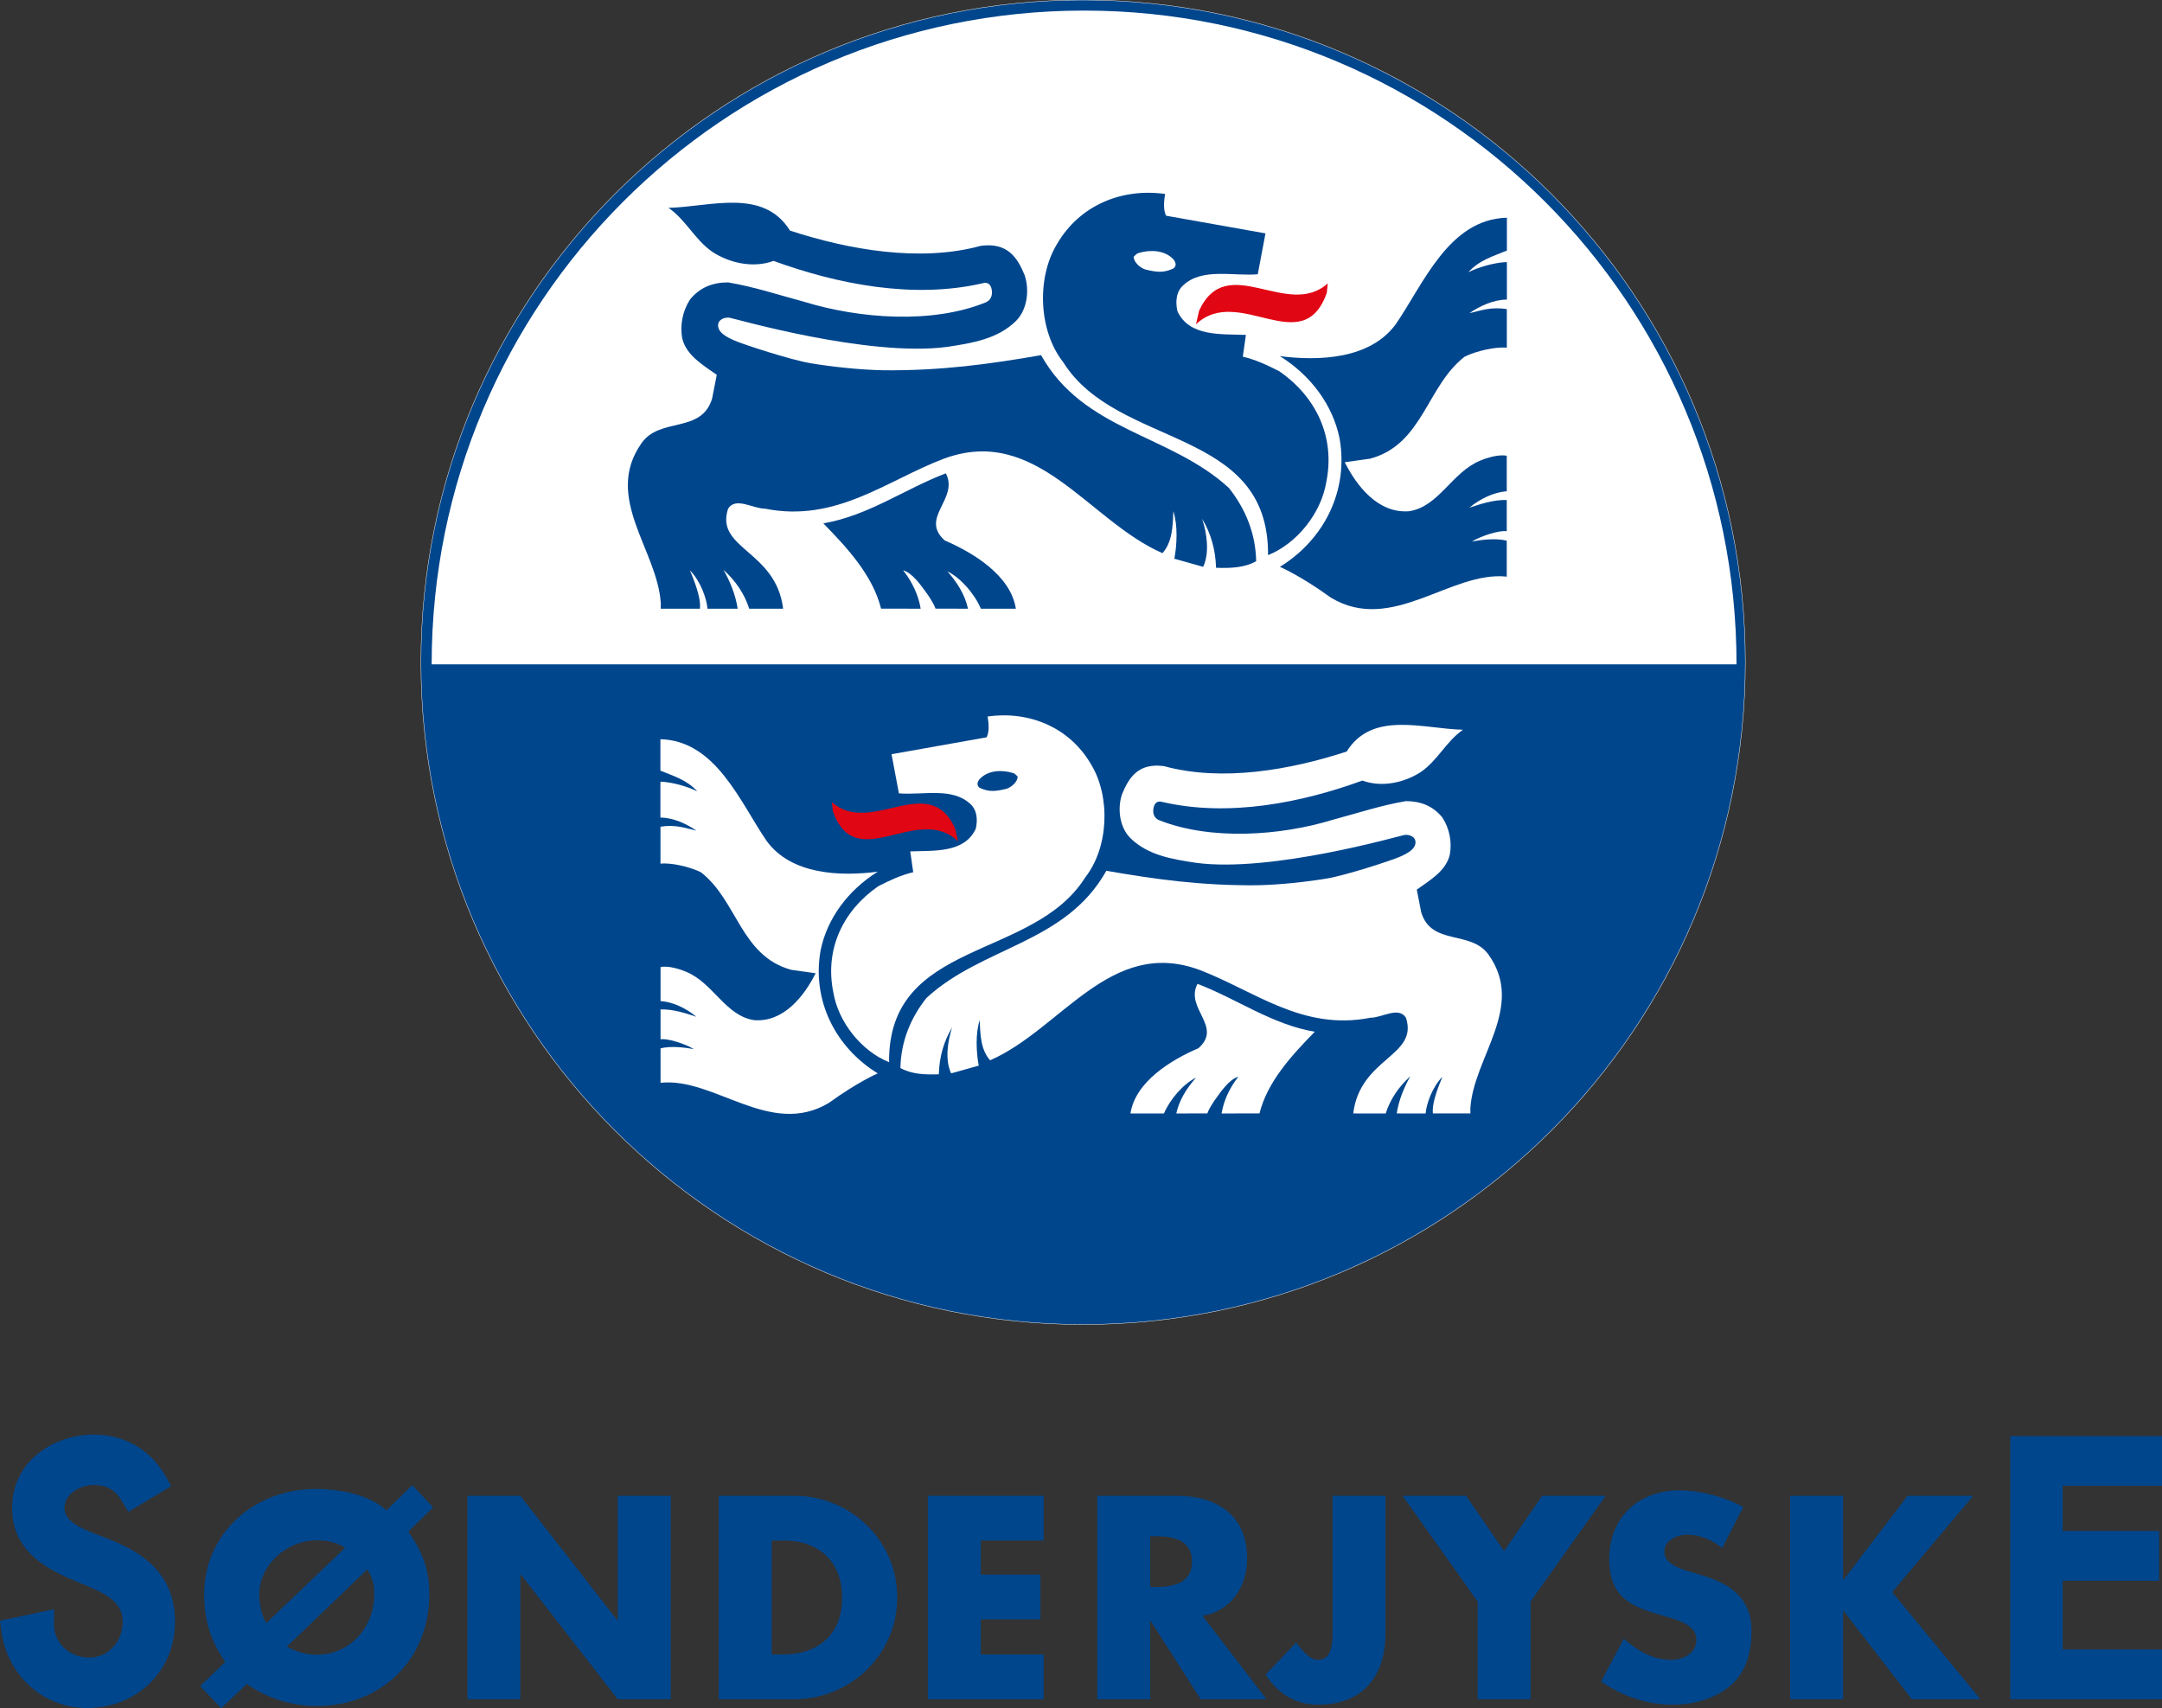
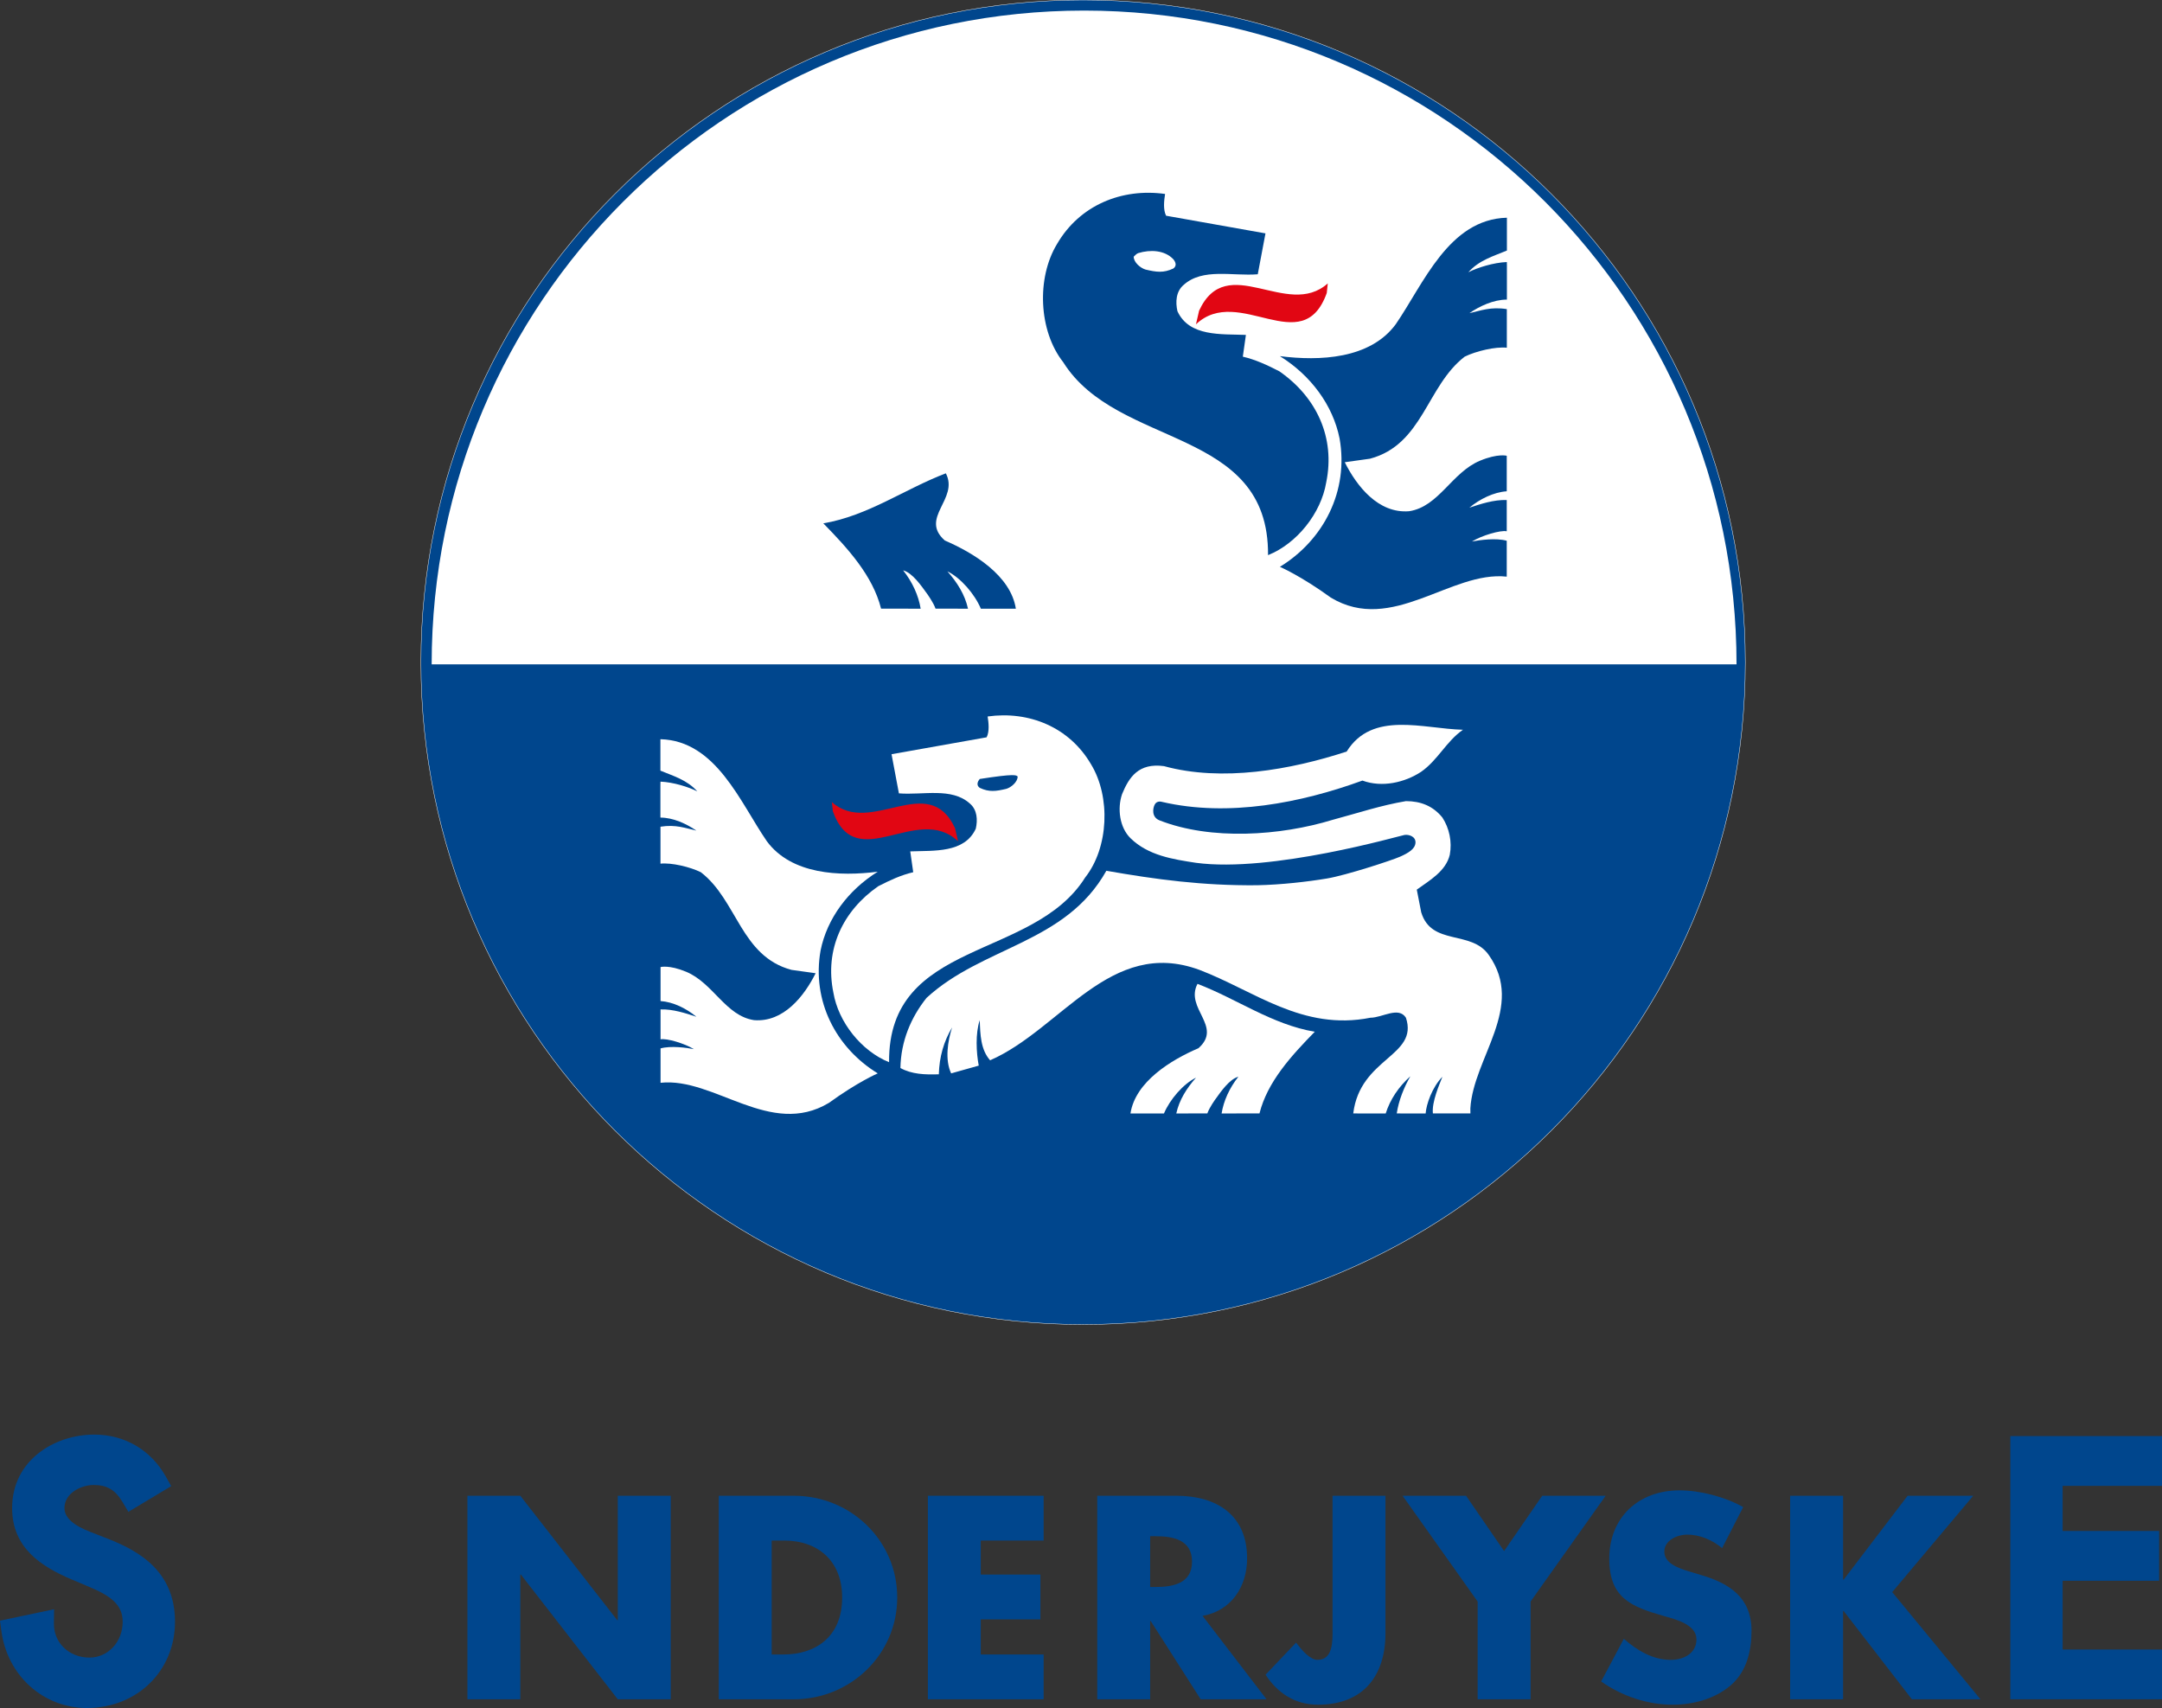
<svg xmlns="http://www.w3.org/2000/svg" width="672.87pt" height="531.63pt" viewBox="0 0 672.87 531.63" version="1.1">
  <rect x="0" y="0" width="672.87" height="531.63" fill="#333333" stroke="none" />
  <defs>
    <clipPath id="clip1">
      <path d="M 0 446 L 55 446 L 55 531.629 L 0 531.629 Z M 0 446 " />
    </clipPath>
    <clipPath id="clip2">
      <path d="M 625 446 L 672.871 446 L 672.871 529 L 625 529 Z M 625 446 " />
    </clipPath>
    <clipPath id="clip3">
-       <path d="M 62 462 L 135 462 L 135 531.629 L 62 531.629 Z M 62 462 " />
-     </clipPath>
+       </clipPath>
  </defs>
  <g id="surface1">
    <path style=" stroke:none;fill-rule:nonzero;fill:rgb(0%,27.499%,55.299%);fill-opacity:1;" d="M 337.094 0.004 C 223.281 0.004 131.004 92.285 131.004 206.109 C 131.004 319.941 223.281 412.215 337.094 412.215 C 450.906 412.215 543.188 319.941 543.188 206.109 C 543.188 92.285 450.906 0.004 337.094 0.004 " />
    <path style="fill:none;stroke-width:1.2;stroke-linecap:square;stroke-linejoin:miter;stroke:rgb(100%,100%,100%);stroke-opacity:1;stroke-miterlimit:2;" d="M 3370.938 5316.261 C 2232.812 5316.261 1310.039 4393.448 1310.039 3255.206 C 1310.039 2116.886 2232.812 1194.152 3370.938 1194.152 C 4509.062 1194.152 5431.875 2116.886 5431.875 3255.206 C 5431.875 4393.448 4509.062 5316.261 3370.938 5316.261 Z M 3370.938 5316.261 " transform="matrix(0.1,0,0,-0.1,0,531.63)" />
    <path style=" stroke:none;fill-rule:nonzero;fill:rgb(100%,100%,100%);fill-opacity:1;" d="M 337.402 3.293 C 225.262 3.293 134.344 94.391 134.344 206.762 L 540.453 206.762 C 540.453 94.391 449.531 3.293 337.402 3.293 " />
-     <path style=" stroke:none;fill-rule:nonzero;fill:rgb(0%,27.499%,55.299%);fill-opacity:1;" d="M 205.656 187.801 C 204.695 171.297 187.664 154.863 199.684 137.891 C 205.445 129.703 218.273 135.051 221.629 124.047 L 223.074 116.66 C 218.906 113.66 213.617 110.68 212.336 105.332 C 211.547 101.094 212.504 96.688 214.742 93.227 C 217.785 89.465 221.797 87.887 226.602 87.887 C 234.812 89.277 241.891 91.672 250.473 93.98 C 267.453 99.164 290.012 100.902 306.711 94.141 C 309.219 93.121 308.953 90.25 308.246 88.945 C 307.508 87.605 305.91 88.133 305.91 88.133 C 284.285 93.164 260.617 88.434 240.746 81.203 C 234.34 83.559 226.969 81.832 221.68 78.367 C 216.246 74.598 213.512 68.469 208.059 64.688 C 221.035 64.371 237.539 58.406 245.871 71.77 C 264.141 77.738 286.41 81.684 305.27 76.504 C 313.523 75.395 316.633 80.113 318.887 85.617 C 320.488 90.34 319.688 96.465 316.16 99.93 C 310.391 105.578 302.34 106.801 294.855 107.949 C 270.344 111.246 228.598 99.125 227.086 98.887 C 225.582 98.652 223.371 99.414 223.492 101.434 C 223.617 103.441 225.781 104.742 228.523 105.957 C 231.27 107.172 246.043 112 252.238 113.035 C 258.438 114.074 267.141 115.086 274.992 115.238 C 292.77 115.398 307.828 113.355 324.012 110.531 C 337.297 134.266 364.211 135.051 382.473 151.871 C 387.598 158.316 390.805 166.027 390.949 174.664 C 387.289 176.711 382.945 176.867 378.469 176.711 C 378.305 171.051 376.871 166.027 374.145 161.469 C 375.586 165.863 376.535 172.004 374.453 176.41 L 365.492 173.887 C 366.285 169.641 366.613 163.504 365.172 159.105 C 365.004 163.82 364.855 168.707 361.797 172.156 C 338.73 162.094 322.723 132.07 293.734 142.758 C 275.949 149.516 260.246 162.719 238.133 158.316 C 234.289 158.316 229.004 154.547 226.602 158.316 C 222.441 170.895 241.496 171.246 243.73 189.438 L 233.172 189.445 C 231.73 184.887 229.004 180.809 225.156 177.344 C 227.238 180.969 228.945 185.18 229.582 189.438 L 220.188 189.445 C 219.969 186.441 218.109 180.969 214.742 177.504 C 215.719 180.012 218.234 185.719 217.836 189.438 L 205.641 189.438 " />
    <path style=" stroke:none;fill-rule:nonzero;fill:rgb(0%,27.499%,55.299%);fill-opacity:1;" d="M 468.938 179.465 C 451.48 177.582 433.266 197.477 414.188 185.988 C 404.793 179.172 398.336 176.41 398.336 176.41 C 411.953 168.074 419.809 152.82 416.91 136.465 C 414.836 126.094 407.945 116.816 398.336 110.84 C 410.66 112.406 426.379 111.773 434.379 100.93 C 443.039 88.355 450.879 68.23 468.988 67.758 L 468.988 77.977 C 464.824 79.715 460.336 80.961 456.98 84.738 C 459.695 83.324 464.801 81.719 468.965 81.551 L 468.988 82.535 L 468.988 92.602 L 468.984 93.242 C 464.82 93.242 460.504 95.273 457.301 97.469 C 460.816 96.688 463.961 95.395 468.965 96.207 L 468.965 108.219 C 465.438 107.836 459.367 109.262 455.848 111 C 444 120.109 442.875 138.359 426.379 142.758 L 418.523 143.855 C 422.215 151.238 428.934 159.891 438.555 159.105 C 447.844 157.684 451.809 147.02 460.656 143.363 C 466.184 141.078 468.938 141.844 468.938 141.844 L 468.938 152.898 C 464.836 153.172 460.504 155.34 457.301 158.004 C 460.656 156.898 464.93 155.469 468.938 155.621 L 468.938 165.34 C 467.012 164.93 461.148 166.652 458.098 168.535 C 460.445 168.07 465.578 167.355 468.938 168.293 " />
    <path style=" stroke:none;fill-rule:nonzero;fill:rgb(0%,27.499%,55.299%);fill-opacity:1;" d="M 328.977 75.934 C 322.562 86.469 323.211 102.977 330.902 112.727 C 347.867 139.766 394.973 132.695 394.648 172.773 C 403.629 169.176 411.145 159.738 412.75 150.148 C 415.645 136.152 409.707 123.57 398.172 115.559 C 394.488 113.664 390.805 111.934 386.797 111 L 387.758 104.23 C 380.062 103.918 370.133 104.859 366.445 96.848 C 365.812 94.02 365.965 90.715 368.379 88.672 C 374.297 83.324 383.594 85.992 391.449 85.359 L 393.848 72.633 L 362.918 67.137 C 361.957 65.25 362.277 62.422 362.602 60.363 C 349.148 58.488 336.02 63.824 328.977 75.934 " />
    <path style=" stroke:none;fill-rule:nonzero;fill:rgb(88.199%,2.399%,7.5%);fill-opacity:1;" d="M 373.191 96.688 C 372.867 98.102 372.551 99.512 372.215 100.934 C 385.52 88.355 405.395 112.254 412.922 91.184 L 413.238 88.199 C 400.594 99.512 381.848 77.977 373.191 96.688 " />
    <path style=" stroke:none;fill-rule:nonzero;fill:rgb(0%,27.499%,55.299%);fill-opacity:1;" d="M 256.238 162.879 C 263.934 170.734 271.645 179.191 274.211 189.422 L 286.531 189.441 C 285.887 185.363 283.953 181.113 281.078 177.504 C 283.953 178.281 286.684 182.219 288.598 184.887 C 288.598 184.887 290.508 187.52 291.16 189.422 L 301.266 189.441 C 300.301 185.047 297.902 181.27 294.855 177.812 C 299.02 179.855 303.352 184.887 305.27 189.441 L 316.16 189.441 C 314.555 179.066 302.867 172.004 294.062 168.223 C 286.039 161.145 298.539 155.336 294.371 147.309 C 281.555 152.188 270.184 160.516 256.238 162.879 " />
    <path style=" stroke:none;fill-rule:nonzero;fill:rgb(100%,100%,100%);fill-opacity:1;" d="M 352.836 79.883 C 352.836 81.645 354.914 83.41 356.516 83.891 C 359.883 84.688 362.117 85.012 365.168 83.566 C 366.285 82.77 365.965 81.645 365.168 80.68 C 362.445 77.801 357.953 77.645 354.27 78.766 C 353.785 78.922 353.309 79.406 352.836 79.883 " />
    <path style=" stroke:none;fill-rule:nonzero;fill:rgb(100%,100%,100%);fill-opacity:1;" d="M 457.613 344.965 C 458.535 329.168 474.832 313.426 463.324 297.184 C 457.812 289.348 445.535 294.473 442.32 283.938 L 440.938 276.871 C 444.93 274.004 449.984 271.148 451.211 266.027 C 451.973 261.973 451.062 257.758 448.914 254.441 C 446 250.836 442.164 249.328 437.562 249.328 C 429.703 250.66 422.926 252.953 414.711 255.16 C 398.449 260.125 376.93 261.609 360.875 255.316 C 358.371 254.336 358.73 251.59 359.406 250.344 C 360.109 249.059 361.641 249.562 361.641 249.562 C 382.344 254.379 405 249.852 424.02 242.93 C 430.152 245.184 437.211 243.535 442.27 240.215 C 447.48 236.605 450.094 230.742 455.309 227.117 C 442.887 226.812 427.09 221.105 419.117 233.898 C 401.629 239.613 380.309 243.391 362.254 238.434 C 354.348 237.371 351.371 241.887 349.215 247.152 C 347.68 251.676 348.453 257.535 351.828 260.855 C 357.344 266.266 365.062 267.434 372.227 268.527 C 395.695 271.688 435.652 260.086 437.094 259.859 C 438.539 259.633 440.66 260.367 440.535 262.293 C 440.414 264.215 438.344 265.465 435.723 266.625 C 433.094 267.785 418.949 272.406 413.02 273.402 C 407.09 274.395 398.75 275.363 391.234 275.508 C 374.215 275.664 359.801 273.707 344.328 271.004 C 331.598 293.715 305.84 294.473 288.355 310.57 C 283.441 316.738 280.383 324.117 280.234 332.391 C 283.746 334.344 287.898 334.492 292.184 334.344 C 292.344 328.93 293.719 324.117 296.324 319.754 C 294.949 323.961 294.035 329.836 296.023 334.059 L 304.609 331.645 C 303.844 327.578 303.531 321.707 304.922 317.492 C 305.07 322.004 305.215 326.688 308.145 329.988 C 330.23 320.352 345.555 291.617 373.285 301.844 C 390.324 308.312 405.352 320.949 426.52 316.738 C 430.203 316.738 435.262 313.129 437.562 316.738 C 441.543 328.777 423.305 329.109 421.164 346.527 L 431.27 346.535 C 432.648 342.18 435.262 338.266 438.941 334.953 C 436.953 338.422 435.316 342.453 434.703 346.527 L 443.695 346.535 C 443.914 343.664 445.688 338.422 448.914 335.109 C 447.98 337.512 445.566 342.965 445.953 346.527 L 457.629 346.527 " />
    <path style=" stroke:none;fill-rule:nonzero;fill:rgb(100%,100%,100%);fill-opacity:1;" d="M 205.582 336.988 C 222.297 335.18 239.73 354.223 257.996 343.227 C 266.992 336.703 273.176 334.059 273.176 334.059 C 260.137 326.078 252.609 311.477 255.387 295.816 C 257.375 285.898 263.965 277.02 273.176 271.297 C 261.371 272.801 246.332 272.203 238.664 261.816 C 230.379 249.777 222.875 230.512 205.535 230.059 L 205.535 239.84 C 209.527 241.504 213.816 242.703 217.035 246.312 C 214.438 244.965 209.551 243.418 205.562 243.266 L 205.535 244.203 L 205.535 253.844 L 205.543 254.453 C 209.531 254.453 213.664 256.398 216.734 258.504 C 213.359 257.758 210.352 256.52 205.559 257.289 L 205.559 268.789 C 208.938 268.426 214.742 269.781 218.117 271.453 C 229.461 280.176 230.539 297.629 246.332 301.844 L 253.848 302.891 C 250.316 309.965 243.875 318.242 234.672 317.492 C 225.781 316.133 221.984 305.926 213.512 302.418 C 208.227 300.234 205.582 300.969 205.582 300.969 L 205.582 311.551 C 209.516 311.812 213.664 313.883 216.734 316.441 C 213.512 315.379 209.422 314.008 205.582 314.156 L 205.582 323.461 C 207.43 323.07 213.047 324.715 215.961 326.52 C 213.715 326.07 208.801 325.395 205.582 326.285 " />
    <path style=" stroke:none;fill-rule:nonzero;fill:rgb(100%,100%,100%);fill-opacity:1;" d="M 339.57 237.887 C 345.699 247.973 345.086 263.777 337.727 273.102 C 321.48 298.98 276.391 292.215 276.703 330.582 C 268.102 327.133 260.91 318.102 259.371 308.918 C 256.602 295.52 262.285 283.48 273.328 275.816 C 276.852 274.004 280.383 272.344 284.219 271.453 L 283.293 264.973 C 290.66 264.672 300.164 265.574 303.691 257.906 C 304.309 255.199 304.156 252.035 301.848 250.082 C 296.176 244.965 287.277 247.516 279.762 246.91 L 277.469 234.73 L 307.062 229.465 C 307.992 227.652 307.688 224.945 307.379 222.984 C 320.254 221.184 332.82 226.293 339.57 237.887 " />
    <path style=" stroke:none;fill-rule:nonzero;fill:rgb(88.199%,2.399%,7.5%);fill-opacity:1;" d="M 297.234 257.758 C 297.543 259.109 297.852 260.457 298.164 261.816 C 285.434 249.777 266.406 272.648 259.203 252.484 L 258.902 249.629 C 271.012 260.457 288.953 239.84 297.234 257.758 " />
    <path style=" stroke:none;fill-rule:nonzero;fill:rgb(100%,100%,100%);fill-opacity:1;" d="M 409.191 321.105 C 401.828 328.629 394.441 336.719 391.984 346.516 L 380.195 346.535 C 380.812 342.633 382.656 338.559 385.414 335.105 C 382.656 335.852 380.047 339.613 378.211 342.18 C 378.211 342.18 376.383 344.695 375.758 346.516 L 366.09 346.535 C 367.016 342.324 369.305 338.711 372.227 335.398 C 368.234 337.355 364.094 342.18 362.254 346.535 L 351.828 346.535 C 353.363 336.602 364.555 329.836 372.984 326.227 C 380.664 319.441 368.691 313.883 372.688 306.199 C 384.953 310.871 395.844 318.844 409.191 321.105 " />
-     <path style=" stroke:none;fill-rule:nonzero;fill:rgb(0%,27.499%,55.299%);fill-opacity:1;" d="M 316.719 241.668 C 316.719 243.352 314.734 245.047 313.195 245.504 C 309.977 246.27 307.832 246.578 304.922 245.195 C 303.848 244.43 304.156 243.352 304.922 242.434 C 307.52 239.672 311.82 239.52 315.344 240.594 C 315.812 240.742 316.262 241.211 316.719 241.668 " />
+     <path style=" stroke:none;fill-rule:nonzero;fill:rgb(0%,27.499%,55.299%);fill-opacity:1;" d="M 316.719 241.668 C 316.719 243.352 314.734 245.047 313.195 245.504 C 309.977 246.27 307.832 246.578 304.922 245.195 C 303.848 244.43 304.156 243.352 304.922 242.434 C 315.812 240.742 316.262 241.211 316.719 241.668 " />
    <g clip-path="url(#clip1)" clip-rule="nonzero">
      <path style=" stroke:none;fill-rule:nonzero;fill:rgb(0%,27.499%,55.299%);fill-opacity:1;" d="M 3.773 469.332 C 3.773 481.902 13.078 487.602 22.184 491.512 C 22.199 491.516 27.371 493.703 27.371 493.703 C 34.23 496.551 38.184 499.27 38.184 504.73 C 38.184 510.98 33.637 515.879 27.832 515.879 C 24.664 515.879 21.777 514.723 19.711 512.629 C 17.754 510.66 16.742 508.078 16.777 505.168 L 16.832 500.836 L 0 504.387 L 0.426 507.57 C 2.266 521.469 13.457 531.566 27.031 531.566 C 42.668 531.566 54.465 520.023 54.465 504.73 C 54.465 489.098 43.348 482.73 33.672 478.93 C 33.66 478.93 28.293 476.832 28.293 476.832 C 22.742 474.715 20.062 472.262 20.062 469.332 C 20.062 464.652 25.324 462.16 29.125 462.16 C 33.332 462.16 35.875 463.672 38.176 467.531 L 39.953 470.52 L 53.289 462.516 L 51.633 459.578 C 46.957 451.25 38.824 446.477 29.32 446.477 C 16.941 446.477 3.773 454.48 3.773 469.332 " />
    </g>
    <g clip-path="url(#clip2)" clip-rule="nonzero">
      <path style=" stroke:none;fill-rule:nonzero;fill:rgb(0%,27.499%,55.299%);fill-opacity:1;" d="M 669.406 446.938 L 625.664 446.938 L 625.664 528.852 L 672.871 528.852 L 672.871 513.363 L 641.945 513.363 L 641.945 491.969 L 671.977 491.969 L 671.977 476.473 L 641.945 476.473 L 641.945 462.43 L 672.871 462.43 L 672.871 446.938 " />
    </g>
    <g clip-path="url(#clip3)" clip-rule="nonzero">
      <path style=" stroke:none;fill-rule:nonzero;fill:rgb(0%,27.499%,55.299%);fill-opacity:1;" d="M 89.262 512.473 C 92.449 514.07 94.977 514.988 98.668 514.988 C 108.504 514.988 116.488 506.922 116.488 496.086 C 116.488 493.141 115.812 490.621 114.297 488.441 Z M 107.41 481.723 C 104.977 480.039 101.523 479.371 98.668 479.371 C 89.008 479.371 80.691 487.266 80.691 496.086 C 80.691 499.707 81.449 502.809 82.875 505.16 Z M 127.074 476.672 C 131.441 482.805 133.625 488.613 133.625 496.086 C 133.625 516.84 118.25 530.953 98.668 530.953 C 90.941 530.953 83.125 528.605 76.828 524.074 L 68.844 531.629 L 62.289 524.734 L 70.105 517.254 C 65.906 511.129 63.555 504.992 63.555 496.086 C 63.555 477.68 78.68 463.406 98.254 463.406 C 105.562 463.406 114.641 465.004 120.262 470.035 L 128.328 462.227 L 134.797 469.121 " />
    </g>
    <path style=" stroke:none;fill-rule:nonzero;fill:rgb(0%,27.499%,55.299%);fill-opacity:1;" d="M 145.477 465.512 L 161.934 465.512 L 192.102 504.242 L 192.273 504.242 L 192.273 465.512 L 208.746 465.512 L 208.746 528.863 L 192.273 528.863 L 162.109 490.039 L 161.934 490.039 L 161.934 528.863 L 145.477 528.863 " />
    <path style=" stroke:none;fill-rule:nonzero;fill:rgb(0%,27.499%,55.299%);fill-opacity:1;" d="M 240.168 514.91 L 243.871 514.91 C 253.695 514.91 262.102 509.531 262.102 497.184 C 262.102 485.84 254.629 479.453 244.043 479.453 L 240.168 479.453 Z M 223.699 465.512 L 247.055 465.512 C 264.711 465.512 279.238 479.371 279.238 497.184 C 279.238 514.988 264.617 528.859 247.055 528.859 L 223.699 528.859 " />
    <path style=" stroke:none;fill-rule:nonzero;fill:rgb(0%,27.499%,55.299%);fill-opacity:1;" d="M 305.238 479.453 L 305.238 490.039 L 323.801 490.039 L 323.801 503.988 L 305.238 503.988 L 305.238 514.91 L 324.805 514.91 L 324.805 528.859 L 288.777 528.859 L 288.777 465.512 L 324.805 465.512 L 324.805 479.453 " />
    <path style=" stroke:none;fill-rule:nonzero;fill:rgb(0%,27.499%,55.299%);fill-opacity:1;" d="M 357.965 493.91 L 359.562 493.91 C 364.938 493.91 370.992 492.898 370.992 486.012 C 370.992 479.121 364.938 478.105 359.562 478.105 L 357.965 478.105 Z M 394.18 528.859 L 373.684 528.859 L 358.125 504.488 L 357.965 504.488 L 357.965 528.859 L 341.492 528.859 L 341.492 465.512 L 366.113 465.512 C 378.637 465.512 388.133 471.473 388.133 485.004 C 388.133 493.738 383.258 501.305 374.273 502.898 " />
    <path style=" stroke:none;fill-rule:nonzero;fill:rgb(0%,27.499%,55.299%);fill-opacity:1;" d="M 431.191 465.512 L 431.191 508.266 C 431.191 521.633 424.215 530.539 410.195 530.539 C 403.125 530.539 397.664 527.012 393.879 521.207 L 403.379 511.207 C 405.238 513.734 407.832 516.586 410.023 516.586 C 414.895 516.586 414.723 510.793 414.723 507.262 L 414.723 465.512 " />
    <path style=" stroke:none;fill-rule:nonzero;fill:rgb(0%,27.499%,55.299%);fill-opacity:1;" d="M 436.527 465.512 L 456.273 465.512 L 468.113 482.727 L 479.973 465.512 L 499.719 465.512 L 476.352 498.441 L 476.352 528.863 L 459.883 528.863 L 459.883 498.441 " />
    <path style=" stroke:none;fill-rule:nonzero;fill:rgb(0%,27.499%,55.299%);fill-opacity:1;" d="M 535.969 481.809 C 532.945 479.289 529.074 477.602 525.039 477.602 C 522.02 477.602 517.984 479.371 517.984 482.898 C 517.984 486.59 522.441 488.012 525.293 488.945 L 529.5 490.211 C 538.32 492.809 545.117 497.262 545.117 507.516 C 545.117 513.816 543.617 520.289 538.57 524.574 C 533.613 528.77 526.98 530.539 520.586 530.539 C 512.602 530.539 504.797 527.848 498.316 523.312 L 505.383 510.035 C 509.496 513.645 514.363 516.586 519.992 516.586 C 523.863 516.586 527.98 514.656 527.98 510.199 C 527.98 505.578 521.52 503.988 517.984 502.98 C 507.648 500.039 500.844 497.344 500.844 485.086 C 500.844 472.223 510.008 463.832 522.691 463.832 C 529.074 463.832 536.891 465.844 542.523 469.039 " />
    <path style=" stroke:none;fill-rule:nonzero;fill:rgb(0%,27.499%,55.299%);fill-opacity:1;" d="M 593.699 465.512 L 614.109 465.512 L 588.906 495.504 L 616.375 528.863 L 595.031 528.863 L 573.777 501.375 L 573.609 501.375 L 573.609 528.863 L 557.137 528.863 L 557.137 465.512 L 573.609 465.512 L 573.609 491.633 L 573.777 491.633 " />
  </g>
</svg>